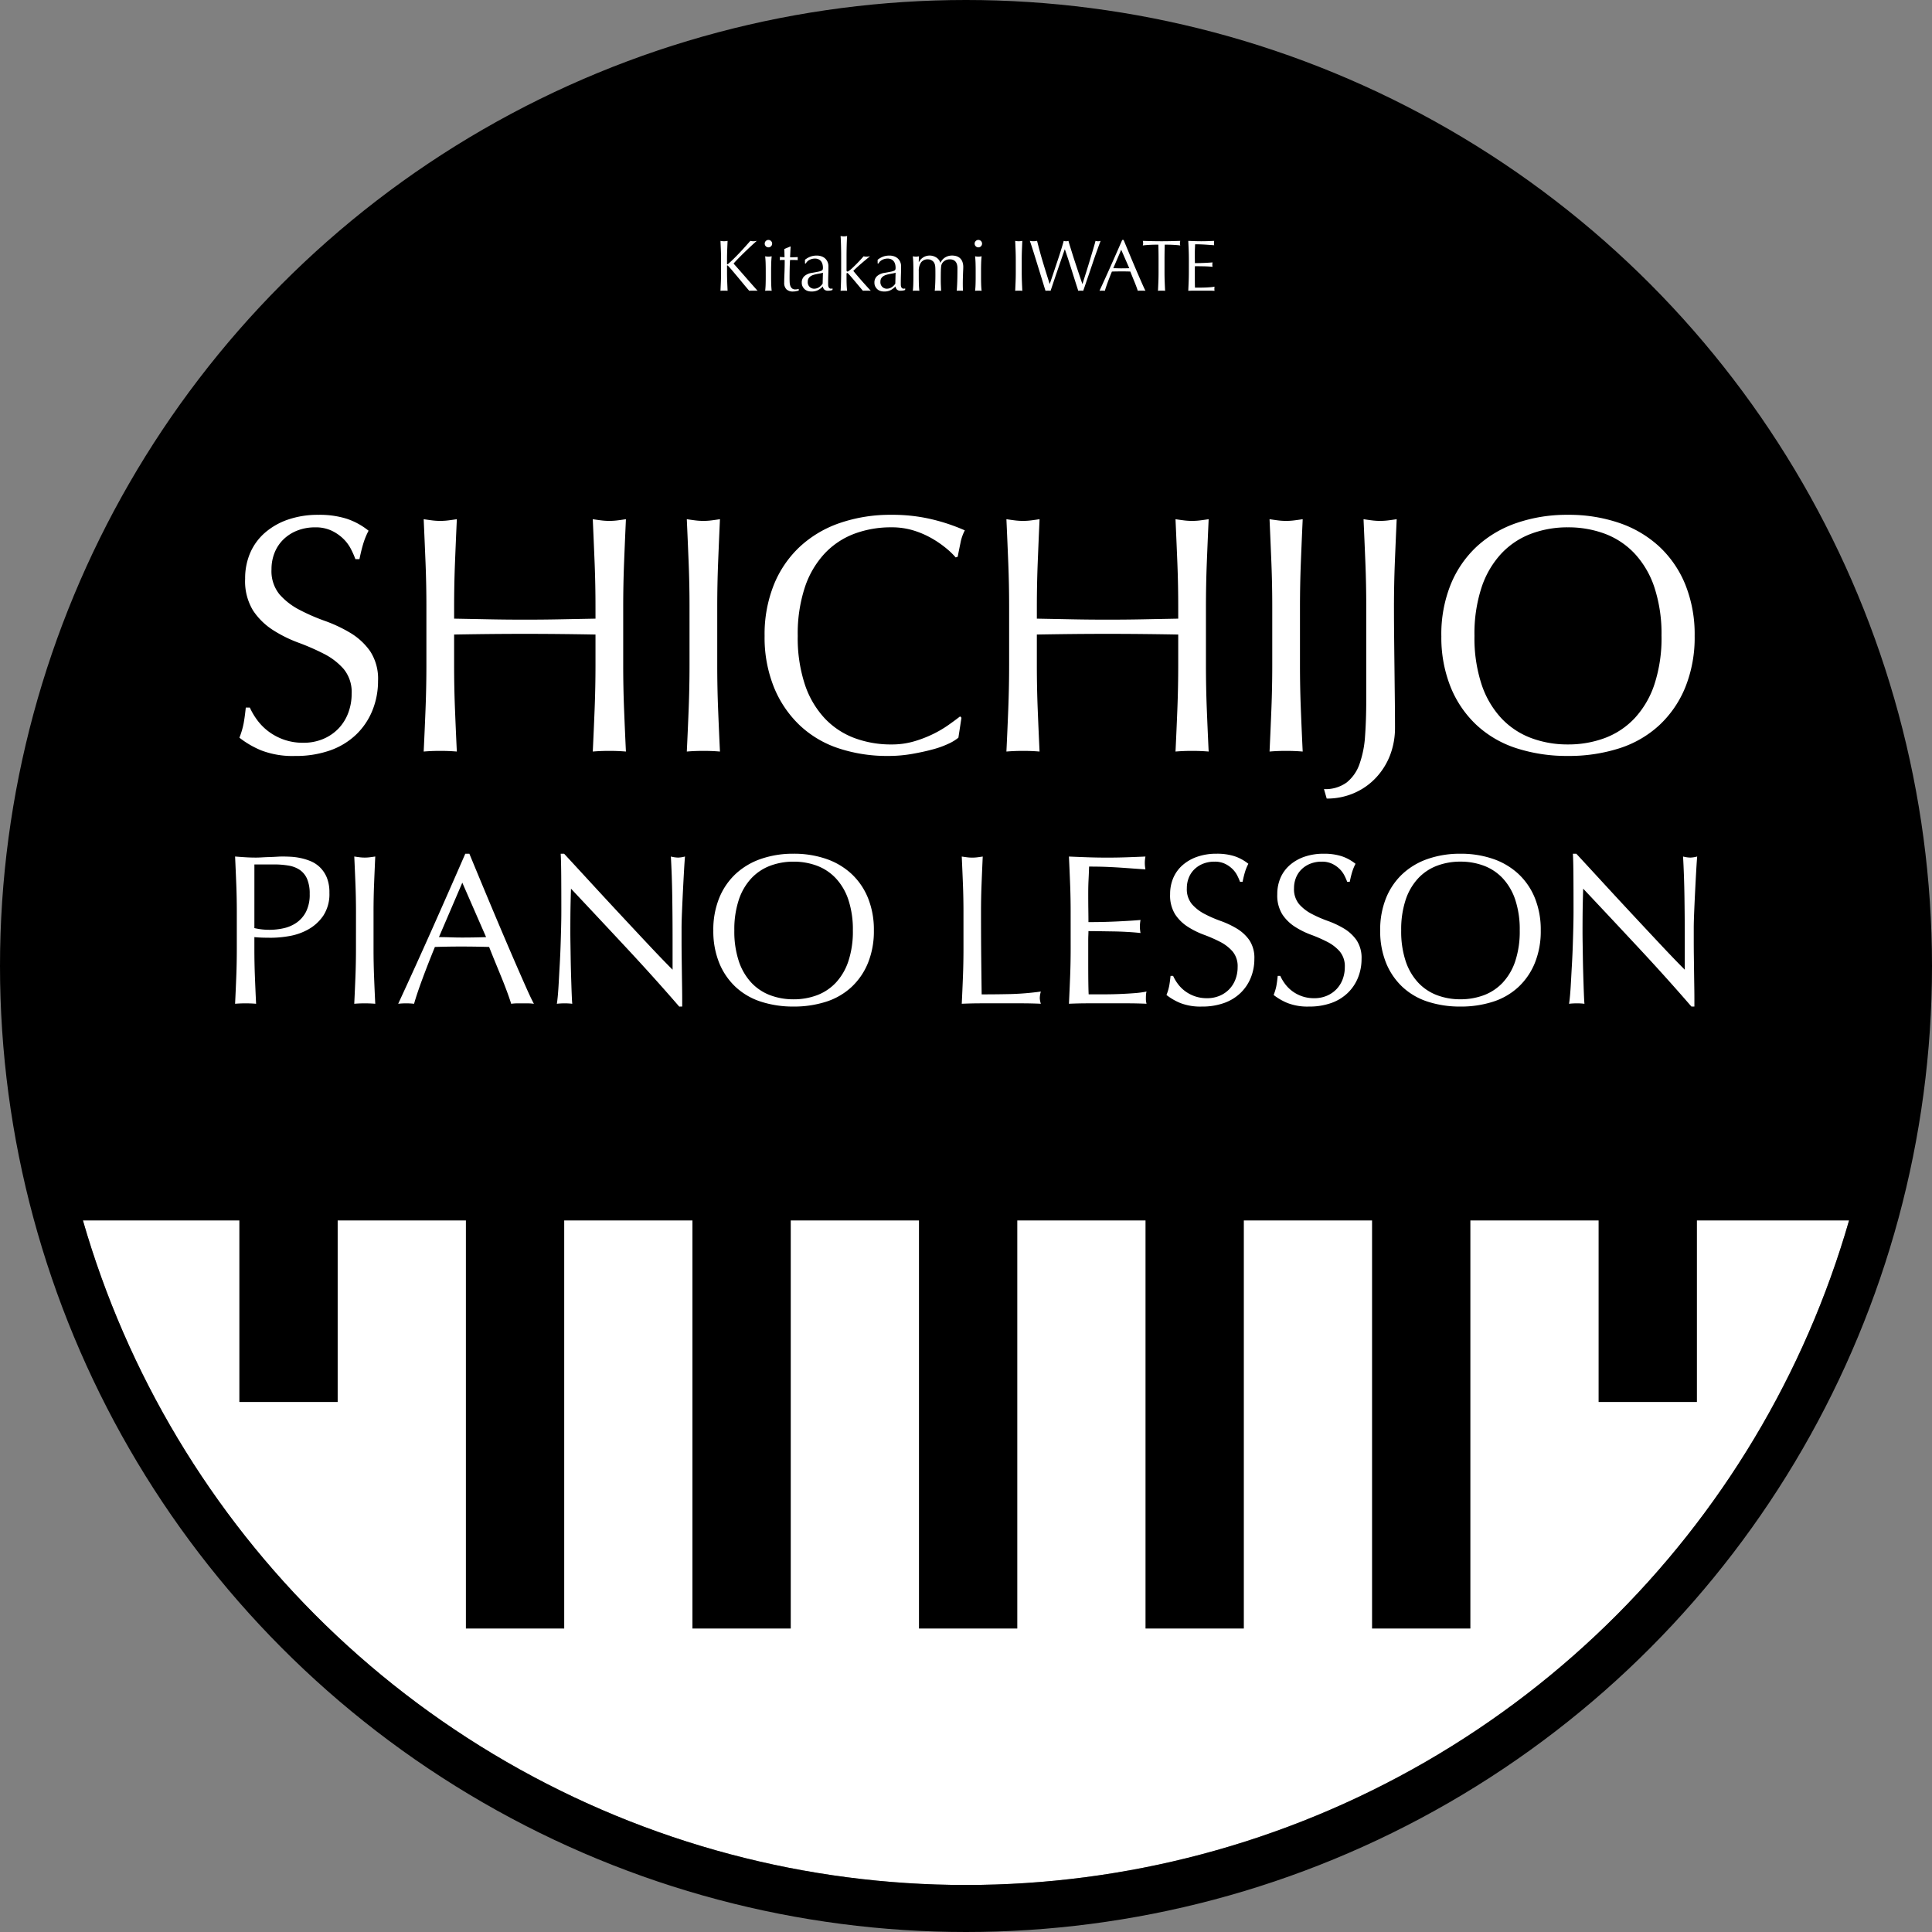
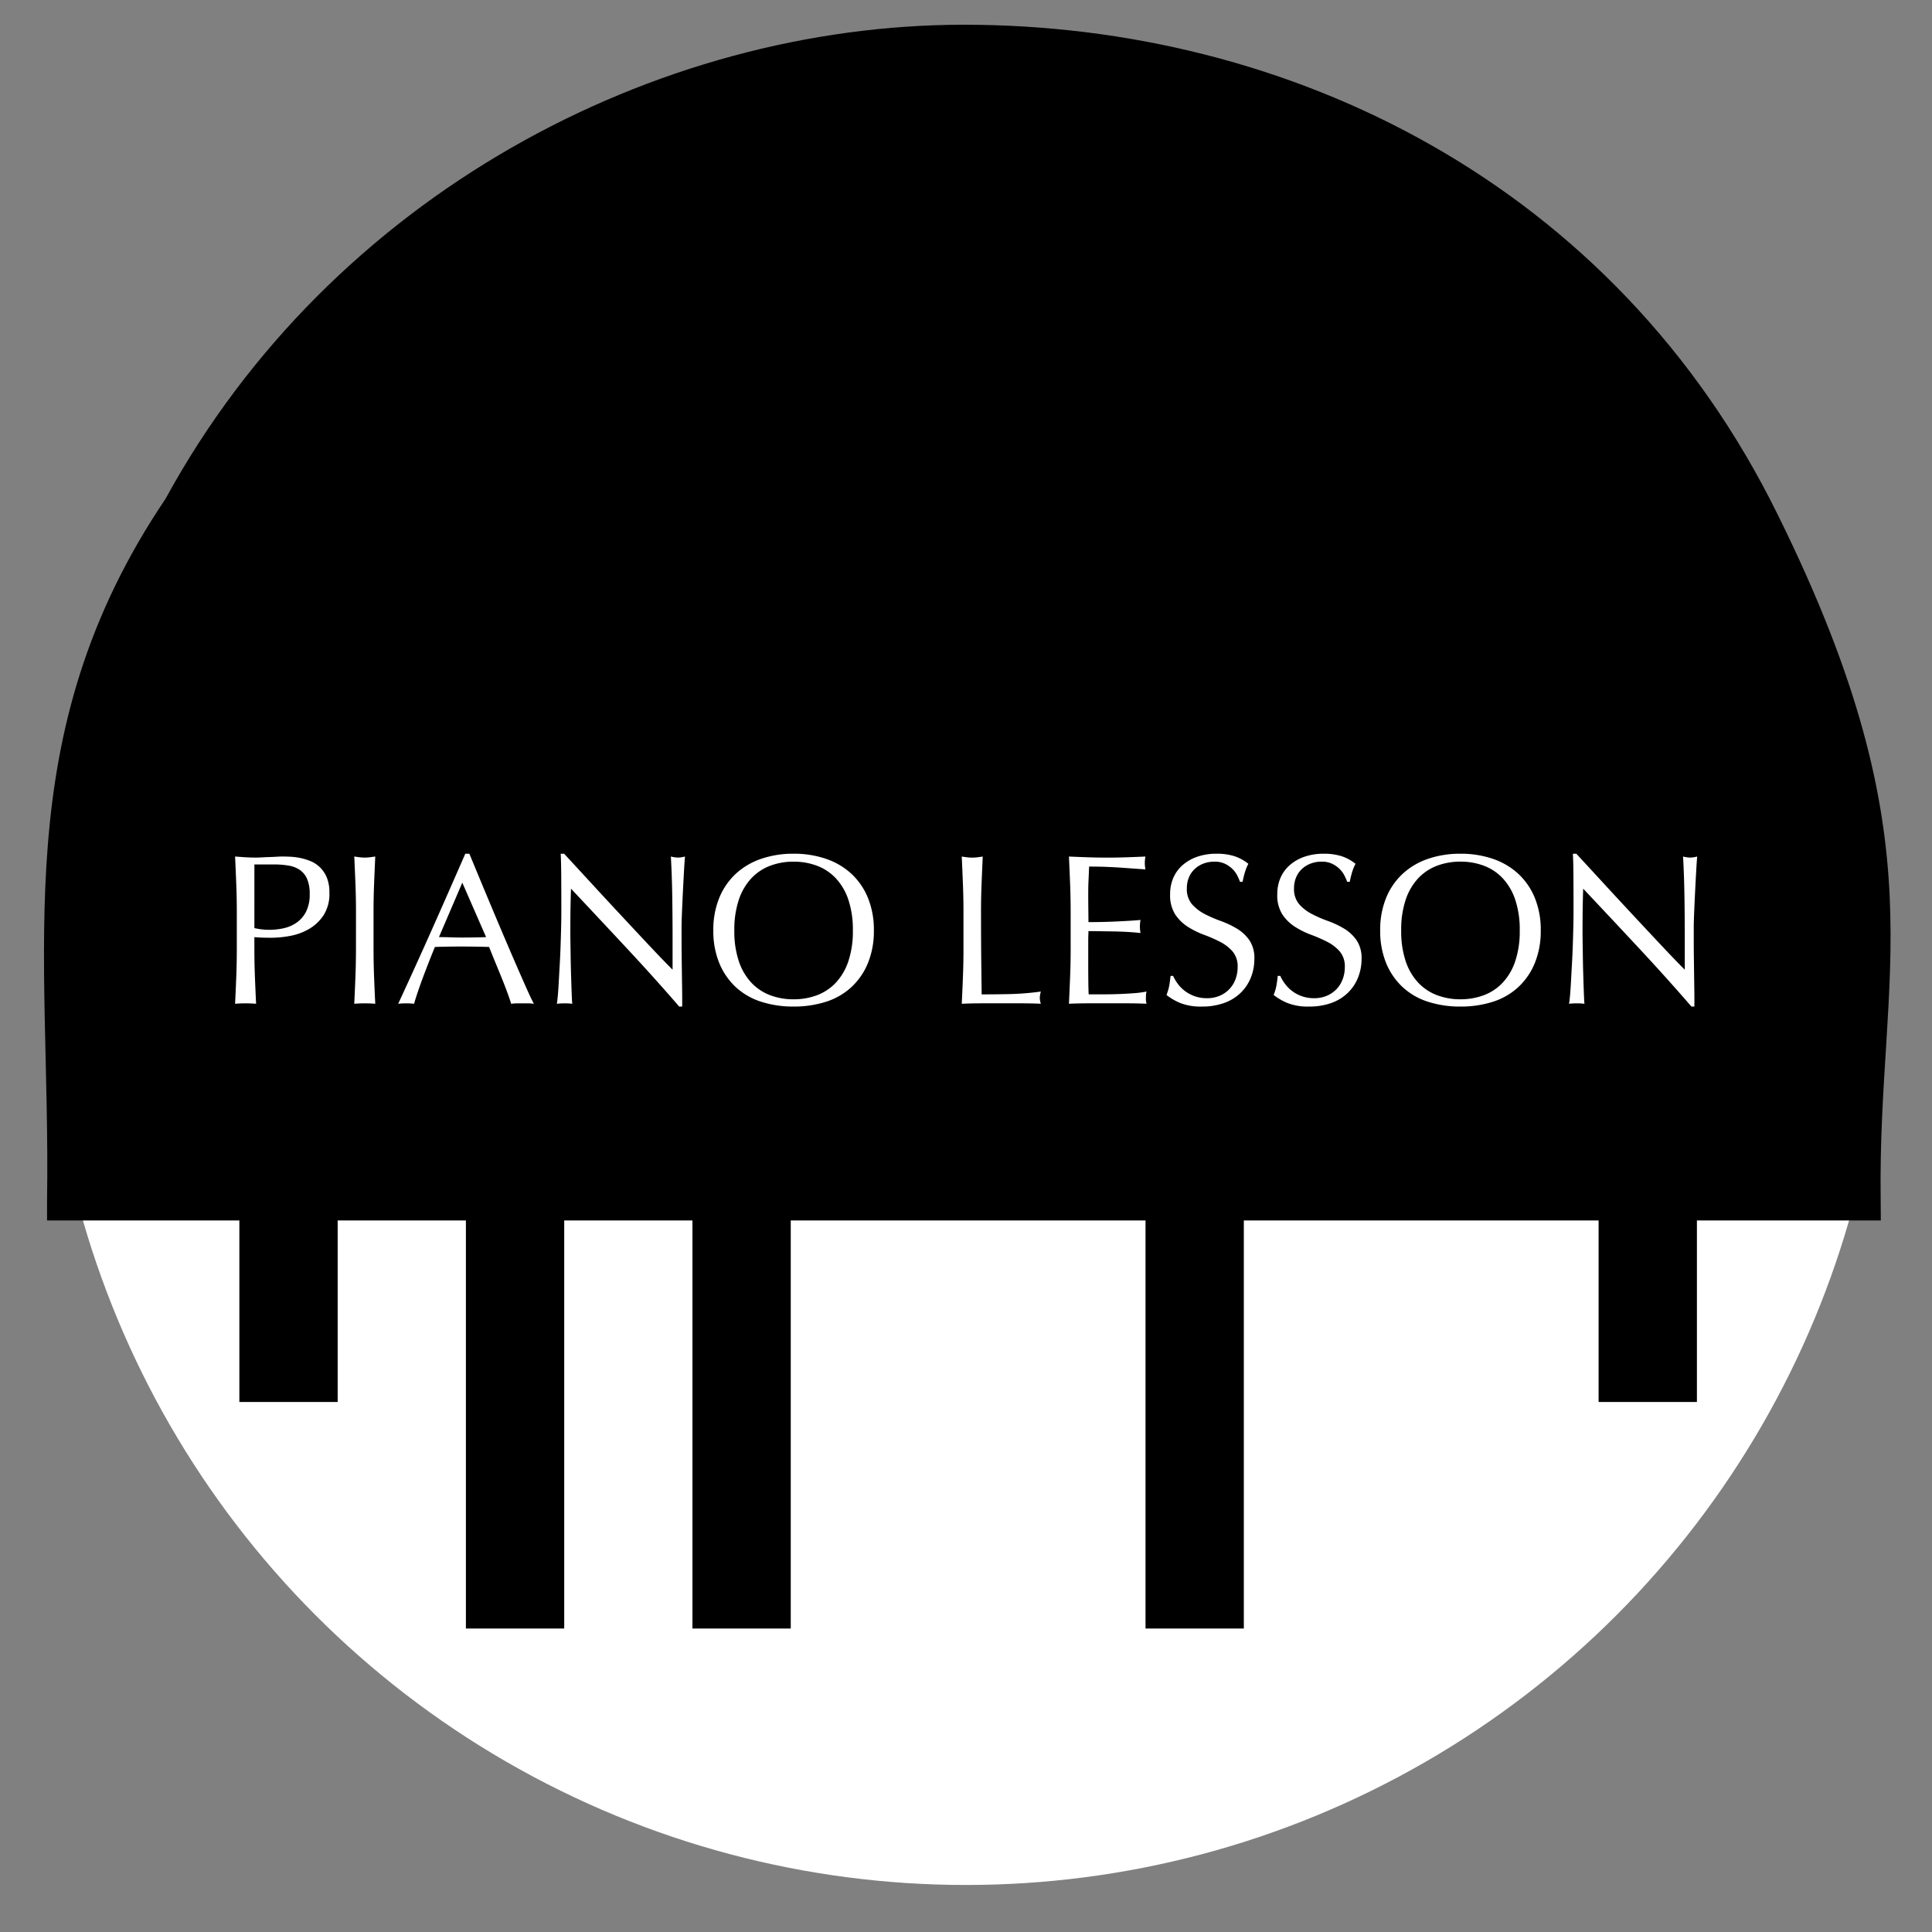
<svg xmlns="http://www.w3.org/2000/svg" width="452" height="452" viewBox="0 0 452 452">
  <rect x="0" y="0" width="452" height="452" fill="#808080" stroke="none" />
  <g id="グループ_2" data-name="グループ 2" transform="translate(-24 -24)">
    <g id="楕円形_1" data-name="楕円形 1" transform="translate(35 35)" fill="#fff" stroke="#000" stroke-width="11">
      <circle cx="215" cy="215" r="215" stroke="none" />
-       <circle cx="215" cy="215" r="220.5" fill="none" />
    </g>
    <path id="パス_1" data-name="パス 1" d="M214.506,0c75.923,0,152.256,36.963,190.437,114.718,38.383,77.621,23.3,106.437,24.035,160.026.022,1.6.034,5,.034,5H0s-.028-3.1,0-5C.87,216.421-9.594,166.2,27.715,110.911,66.521,39.782,142.405,0,214.506,0Z" transform="translate(35.013 29.786)" />
-     <rect id="長方形_1" data-name="長方形 1" width="23" height="155" transform="translate(239 250)" />
    <rect id="長方形_2" data-name="長方形 2" width="23" height="155" transform="translate(186 250)" />
    <rect id="長方形_3" data-name="長方形 3" width="23" height="155" transform="translate(133 250)" />
    <rect id="長方形_4" data-name="長方形 4" width="23" height="102" transform="translate(80 250)" />
    <rect id="長方形_5" data-name="長方形 5" width="23" height="102" transform="translate(398 250)" />
-     <rect id="長方形_6" data-name="長方形 6" width="23" height="155" transform="translate(345 250)" />
    <rect id="長方形_7" data-name="長方形 7" width="23" height="155" transform="translate(292 250)" />
    <g id="グループ_1" data-name="グループ 1">
      <path id="パス_2" data-name="パス 2" d="M-148.959-14.008a15.5,15.5,0,0,0,3.561.4,15.454,15.454,0,0,0,3.21-.351,8.568,8.568,0,0,0,3.034-1.279,7.02,7.02,0,0,0,2.257-2.558,8.793,8.793,0,0,0,.878-4.188,8.715,8.715,0,0,0-.6-3.51A4.943,4.943,0,0,0-138.3-27.6a6.536,6.536,0,0,0-2.633-1.028,20.214,20.214,0,0,0-3.51-.276h-4.513Zm-4.112-3.761q0-3.31-.125-6.494t-.276-6.494q1.2.1,2.432.176t2.432.075q.6,0,1.454-.05t1.73-.075q.878-.025,1.68-.075t1.354-.05q.752,0,1.856.05a15.121,15.121,0,0,1,2.332.3,13.153,13.153,0,0,1,2.432.752,6.926,6.926,0,0,1,2.182,1.454,7.147,7.147,0,0,1,1.58,2.382,9.131,9.131,0,0,1,.6,3.536,9.213,9.213,0,0,1-1.429,5.366,10.363,10.363,0,0,1-3.51,3.21,13.906,13.906,0,0,1-4.413,1.555,24.72,24.72,0,0,1-4.137.4q-1.153,0-2.106-.025t-1.956-.125v2.758q0,3.31.125,6.519t.276,6.319q-1.153-.1-2.457-.1t-2.457.1q.15-3.109.276-6.319t.125-6.519Zm27.883,0q0-3.31-.125-6.494t-.276-6.494q.652.1,1.254.176a9.7,9.7,0,0,0,1.2.075,9.7,9.7,0,0,0,1.2-.075q.6-.075,1.254-.176-.15,3.31-.276,6.494t-.125,6.494v8.626q0,3.31.125,6.519t.276,6.319q-1.153-.1-2.457-.1t-2.457.1q.15-3.109.276-6.319t.125-6.519ZM-105.78-11.9q1.3,0,2.708.05t2.708.05q1.4,0,2.808-.025t2.808-.075l-5.567-12.738Zm22.216,15.6a9.416,9.416,0,0,0-1.329-.1h-2.658a9.415,9.415,0,0,0-1.329.1q-.351-1.153-.953-2.783T-91.161-2.5q-.727-1.78-1.479-3.611t-1.4-3.485q-1.6-.05-3.26-.075t-3.31-.025q-1.555,0-3.059.025t-3.059.075q-1.6,3.912-2.909,7.447T-111.6,3.695a15.935,15.935,0,0,0-1.856-.1,15.935,15.935,0,0,0-1.856.1q4.062-8.776,7.924-17.452t7.773-17.653h.953q1.2,2.909,2.608,6.294t2.859,6.845q1.454,3.46,2.909,6.871t2.733,6.344q1.279,2.934,2.307,5.241T-83.564,3.695Zm34,.652q-5.767-6.67-12.287-13.666T-74.888-23.236q-.05,1.4-.1,3.761t-.05,6.419q0,1.053.025,2.608t.05,3.26q.025,1.705.075,3.46t.1,3.26q.05,1.5.1,2.633t.1,1.53a14.205,14.205,0,0,0-1.755-.1,15.935,15.935,0,0,0-1.856.1q.1-.5.226-1.856t.226-3.235q.1-1.881.226-4.087t.2-4.413q.075-2.207.125-4.313t.05-3.761q0-4.814-.025-8.275t-.125-5.165h.8q3.059,3.31,6.545,7.1t6.921,7.472q3.435,3.686,6.519,6.971t5.391,5.592V-11.1q0-5.266-.075-10.256t-.326-9.4a7.227,7.227,0,0,0,1.705.251,7,7,0,0,0,1.6-.251q-.1,1.1-.226,3.31t-.251,4.714q-.125,2.507-.226,4.915t-.1,3.862v3.009q0,1.705.025,3.561t.05,3.736q.025,1.881.05,3.51t.025,2.833V4.347Zm7.974-17.8a19.735,19.735,0,0,1,1.379-7.6A15.856,15.856,0,0,1-36.348-26.7a16.632,16.632,0,0,1,5.943-3.51,22.912,22.912,0,0,1,7.573-1.2,23.073,23.073,0,0,1,7.623,1.2A16.632,16.632,0,0,1-9.267-26.7a15.856,15.856,0,0,1,3.862,5.642,19.735,19.735,0,0,1,1.379,7.6,19.735,19.735,0,0,1-1.379,7.6A15.856,15.856,0,0,1-9.267-.217,15.788,15.788,0,0,1-15.21,3.218a24.48,24.48,0,0,1-7.623,1.128A24.308,24.308,0,0,1-30.4,3.218,15.788,15.788,0,0,1-36.348-.217a15.856,15.856,0,0,1-3.862-5.642A19.735,19.735,0,0,1-41.588-13.456Zm32.648,0a22,22,0,0,0-1.053-7.2,13.678,13.678,0,0,0-2.934-5.015A11.689,11.689,0,0,0-17.341-28.6a15.471,15.471,0,0,0-5.491-.953,15.325,15.325,0,0,0-5.441.953,11.689,11.689,0,0,0-4.413,2.934,13.678,13.678,0,0,0-2.934,5.015,22,22,0,0,0-1.053,7.2,22,22,0,0,0,1.053,7.2,13.678,13.678,0,0,0,2.934,5.015,11.689,11.689,0,0,0,4.413,2.934,15.325,15.325,0,0,0,5.441.953,15.471,15.471,0,0,0,5.491-.953,11.689,11.689,0,0,0,4.413-2.934A13.678,13.678,0,0,0-9.994-6.26,22,22,0,0,0-8.941-13.456Zm25.877-4.313q0-3.31-.125-6.494t-.276-6.494q.652.1,1.254.176a9.7,9.7,0,0,0,1.2.075,9.7,9.7,0,0,0,1.2-.075q.6-.075,1.254-.176-.15,3.31-.276,6.494t-.125,6.494q0,6.319.05,10.958t.1,8.3q3.561,0,6.82-.075A64.609,64.609,0,0,0,35.04.836a5.832,5.832,0,0,0-.251,1.5,4.692,4.692,0,0,0,.251,1.354q-2.307-.1-4.614-.1H21.174q-2.232,0-4.639.1.15-3.109.276-6.319t.125-6.519Zm25.075-.05q0-3.31-.125-6.519t-.276-6.419q2.257.1,4.488.176t4.488.075q2.257,0,4.463-.075t4.463-.176a7.654,7.654,0,0,0-.15,1.5,7.654,7.654,0,0,0,.15,1.5q-1.6-.1-2.934-.2t-2.808-.2q-1.479-.1-3.235-.176T46.324-28.4q-.05,1.6-.125,3.059t-.075,3.31q0,1.956.025,3.811t.025,2.808q2.207,0,3.962-.05t3.21-.125q1.454-.075,2.683-.15t2.332-.176a7.909,7.909,0,0,0-.15,1.555,7.654,7.654,0,0,0,.15,1.5q-1.3-.15-3.034-.251t-3.46-.125q-1.73-.025-3.26-.05t-2.432-.025q0,.451-.025.978T46.124-11v4.965q0,2.859.025,4.714t.075,2.808h3.51q1.906,0,3.736-.075t3.46-.2A22.555,22.555,0,0,0,59.764.836a3.6,3.6,0,0,0-.125.777q-.025.426-.025.777a4.652,4.652,0,0,0,.15,1.3q-2.257-.1-4.488-.1h-9.1q-2.257,0-4.564.1.15-3.21.276-6.394t.125-6.494ZM65.983-2.825a10.046,10.046,0,0,0,1.078,1.83A8.277,8.277,0,0,0,68.716.686,8.492,8.492,0,0,0,71,1.915a8.426,8.426,0,0,0,2.909.476,7.422,7.422,0,0,0,2.984-.577A6.8,6.8,0,0,0,79.147.26a6.8,6.8,0,0,0,1.429-2.307,7.958,7.958,0,0,0,.5-2.833A5.383,5.383,0,0,0,79.9-8.542,9.739,9.739,0,0,0,76.966-10.8a34.393,34.393,0,0,0-3.786-1.655,19.5,19.5,0,0,1-3.786-1.881,10.045,10.045,0,0,1-2.934-2.884,8.34,8.34,0,0,1-1.179-4.714,9.522,9.522,0,0,1,.752-3.836,8.357,8.357,0,0,1,2.182-2.984,10.3,10.3,0,0,1,3.435-1.956,13.606,13.606,0,0,1,4.513-.7,13.385,13.385,0,0,1,4.162.577,10.372,10.372,0,0,1,3.26,1.78,10.8,10.8,0,0,0-.752,1.805q-.3.953-.6,2.407h-.6a12.72,12.72,0,0,0-.677-1.53A5.849,5.849,0,0,0,79.8-27.9a6.45,6.45,0,0,0-1.73-1.179,5.57,5.57,0,0,0-2.407-.476,7.164,7.164,0,0,0-2.583.451,6.188,6.188,0,0,0-2.056,1.279,5.652,5.652,0,0,0-1.354,1.981,6.5,6.5,0,0,0-.476,2.507,5.462,5.462,0,0,0,1.179,3.711A10.081,10.081,0,0,0,73.3-17.343a29.036,29.036,0,0,0,3.786,1.655,21.274,21.274,0,0,1,3.786,1.78A9.668,9.668,0,0,1,83.811-11.2,7.459,7.459,0,0,1,84.99-6.786a11.576,11.576,0,0,1-.827,4.363,10.273,10.273,0,0,1-2.407,3.586,10.718,10.718,0,0,1-3.862,2.357,15.165,15.165,0,0,1-5.19.827,12.944,12.944,0,0,1-5.04-.827,13.74,13.74,0,0,1-3.235-1.881,11.84,11.84,0,0,0,.627-2.081q.176-.928.326-2.382Zm25.075,0a10.045,10.045,0,0,0,1.078,1.83A8.278,8.278,0,0,0,93.791.686a8.492,8.492,0,0,0,2.282,1.229,8.426,8.426,0,0,0,2.909.476,7.423,7.423,0,0,0,2.984-.577A6.8,6.8,0,0,0,104.222.26a6.8,6.8,0,0,0,1.429-2.307,7.959,7.959,0,0,0,.5-2.833,5.383,5.383,0,0,0-1.179-3.661,9.739,9.739,0,0,0-2.934-2.257,34.393,34.393,0,0,0-3.786-1.655,19.5,19.5,0,0,1-3.786-1.881,10.045,10.045,0,0,1-2.934-2.884,8.34,8.34,0,0,1-1.179-4.714,9.522,9.522,0,0,1,.752-3.836,8.357,8.357,0,0,1,2.182-2.984,10.3,10.3,0,0,1,3.435-1.956,13.606,13.606,0,0,1,4.513-.7,13.385,13.385,0,0,1,4.162.577,10.372,10.372,0,0,1,3.26,1.78,10.8,10.8,0,0,0-.752,1.805q-.3.953-.6,2.407h-.6a12.722,12.722,0,0,0-.677-1.53,5.849,5.849,0,0,0-1.153-1.53,6.45,6.45,0,0,0-1.73-1.179,5.57,5.57,0,0,0-2.407-.476,7.164,7.164,0,0,0-2.583.451A6.188,6.188,0,0,0,96.1-27.824a5.652,5.652,0,0,0-1.354,1.981,6.5,6.5,0,0,0-.476,2.507,5.462,5.462,0,0,0,1.179,3.711,10.081,10.081,0,0,0,2.934,2.282,29.037,29.037,0,0,0,3.786,1.655,21.274,21.274,0,0,1,3.786,1.78,9.668,9.668,0,0,1,2.934,2.708,7.459,7.459,0,0,1,1.179,4.413,11.576,11.576,0,0,1-.827,4.363,10.273,10.273,0,0,1-2.407,3.586,10.718,10.718,0,0,1-3.862,2.357,15.165,15.165,0,0,1-5.191.827,12.944,12.944,0,0,1-5.04-.827A13.74,13.74,0,0,1,89.5,1.639,11.841,11.841,0,0,0,90.13-.443q.176-.928.326-2.382Zm23.37-10.632a19.734,19.734,0,0,1,1.379-7.6,15.855,15.855,0,0,1,3.862-5.642,16.632,16.632,0,0,1,5.943-3.51,22.912,22.912,0,0,1,7.573-1.2,23.073,23.073,0,0,1,7.623,1.2,16.632,16.632,0,0,1,5.943,3.51,15.856,15.856,0,0,1,3.862,5.642,19.734,19.734,0,0,1,1.379,7.6,19.734,19.734,0,0,1-1.379,7.6,15.856,15.856,0,0,1-3.862,5.642,15.788,15.788,0,0,1-5.943,3.435,24.48,24.48,0,0,1-7.623,1.128,24.308,24.308,0,0,1-7.573-1.128,15.788,15.788,0,0,1-5.943-3.435,15.855,15.855,0,0,1-3.862-5.642A19.734,19.734,0,0,1,114.428-13.456Zm32.647,0a22,22,0,0,0-1.053-7.2,13.678,13.678,0,0,0-2.934-5.015,11.689,11.689,0,0,0-4.413-2.934,15.471,15.471,0,0,0-5.491-.953,15.326,15.326,0,0,0-5.441.953,11.689,11.689,0,0,0-4.413,2.934,13.678,13.678,0,0,0-2.934,5.015,22,22,0,0,0-1.053,7.2,22,22,0,0,0,1.053,7.2,13.678,13.678,0,0,0,2.934,5.015,11.689,11.689,0,0,0,4.413,2.934,15.326,15.326,0,0,0,5.441.953,15.471,15.471,0,0,0,5.491-.953,11.689,11.689,0,0,0,4.413-2.934,13.678,13.678,0,0,0,2.934-5.015A22,22,0,0,0,147.075-13.456Zm40.17,17.8q-5.767-6.67-12.287-13.666T161.919-23.236q-.05,1.4-.1,3.761t-.05,6.419q0,1.053.025,2.608t.05,3.26q.025,1.705.075,3.46t.1,3.26q.05,1.5.1,2.633t.1,1.53a14.2,14.2,0,0,0-1.755-.1,15.935,15.935,0,0,0-1.856.1q.1-.5.226-1.856t.226-3.235q.1-1.881.226-4.087t.2-4.413q.075-2.207.125-4.313t.05-3.761q0-4.814-.025-8.275t-.125-5.165h.8q3.059,3.31,6.545,7.1t6.921,7.472q3.435,3.686,6.519,6.971t5.391,5.592V-11.1q0-5.266-.075-10.256t-.326-9.4a7.227,7.227,0,0,0,1.705.251,7,7,0,0,0,1.6-.251q-.1,1.1-.226,3.31t-.251,4.714q-.125,2.507-.226,4.915t-.1,3.862v3.009q0,1.705.025,3.561t.05,3.736q.025,1.881.05,3.51t.025,2.833V4.347Z" transform="translate(232.473 255.142)" fill="#fff" />
-       <path id="パス_3" data-name="パス 3" d="M-150.2-4.457a15.852,15.852,0,0,0,1.7,2.888,13.06,13.06,0,0,0,2.611,2.651,13.4,13.4,0,0,0,3.6,1.939,13.3,13.3,0,0,0,4.589.752,11.711,11.711,0,0,0,4.708-.91A10.723,10.723,0,0,0-129.427.41a10.722,10.722,0,0,0,2.255-3.64A12.557,12.557,0,0,0-126.38-7.7a8.493,8.493,0,0,0-1.859-5.776,15.366,15.366,0,0,0-4.629-3.561,54.266,54.266,0,0,0-5.974-2.611,30.769,30.769,0,0,1-5.974-2.967,15.848,15.848,0,0,1-4.629-4.55A13.159,13.159,0,0,1-151.3-34.6a15.023,15.023,0,0,1,1.187-6.053,13.185,13.185,0,0,1,3.442-4.708,16.258,16.258,0,0,1,5.42-3.086,21.467,21.467,0,0,1,7.121-1.108,21.119,21.119,0,0,1,6.567.91,16.366,16.366,0,0,1,5.143,2.809,17.04,17.04,0,0,0-1.187,2.849q-.475,1.5-.949,3.8h-.949a20.076,20.076,0,0,0-1.068-2.413,9.229,9.229,0,0,0-1.82-2.413,10.176,10.176,0,0,0-2.73-1.859,8.788,8.788,0,0,0-3.8-.752,11.3,11.3,0,0,0-4.075.712,9.764,9.764,0,0,0-3.244,2.018,8.918,8.918,0,0,0-2.136,3.125,10.262,10.262,0,0,0-.752,3.956,8.618,8.618,0,0,0,1.859,5.855,15.906,15.906,0,0,0,4.629,3.6,45.809,45.809,0,0,0,5.974,2.611,33.566,33.566,0,0,1,5.974,2.809,15.254,15.254,0,0,1,4.629,4.273,11.769,11.769,0,0,1,1.859,6.963,18.264,18.264,0,0,1-1.306,6.884,16.208,16.208,0,0,1-3.8,5.657A16.91,16.91,0,0,1-131.4,5.553a23.927,23.927,0,0,1-8.189,1.306,20.422,20.422,0,0,1-7.952-1.306,21.678,21.678,0,0,1-5.1-2.967A18.682,18.682,0,0,0-151.661-.7q.277-1.464.514-3.758Zm80.866-23.579q0-5.222-.2-10.247t-.435-10.247q1.029.158,1.978.277a15.3,15.3,0,0,0,1.9.119,15.3,15.3,0,0,0,1.9-.119q.95-.119,1.978-.277-.237,5.222-.435,10.247t-.2,10.247v13.61q0,5.222.2,10.286t.435,9.97q-1.82-.158-3.877-.158t-3.877.158q.237-4.906.435-9.97t.2-10.286v-7.121q-4.273-.079-8.269-.119t-8.269-.04q-4.273,0-8.269.04t-8.269.119v7.121q0,5.222.2,10.286t.435,9.97q-1.82-.158-3.877-.158t-3.877.158q.237-4.906.435-9.97t.2-10.286v-13.61q0-5.222-.2-10.247t-.435-10.247q1.029.158,1.978.277a15.3,15.3,0,0,0,1.9.119,15.3,15.3,0,0,0,1.9-.119q.95-.119,1.978-.277-.237,5.222-.435,10.247t-.2,10.247v2.769q4.273.079,8.269.158t8.269.079q4.273,0,8.269-.079t8.269-.158Zm22,0q0-5.222-.2-10.247t-.435-10.247q1.029.158,1.978.277a15.3,15.3,0,0,0,1.9.119,15.3,15.3,0,0,0,1.9-.119q.949-.119,1.978-.277-.237,5.222-.435,10.247t-.2,10.247v13.61q0,5.222.2,10.286t.435,9.97q-1.82-.158-3.877-.158t-3.877.158q.237-4.906.435-9.97t.2-10.286ZM15.57,2.585A10.317,10.317,0,0,1,13.315,3.97,21.421,21.421,0,0,1,9.6,5.315Q7.42,5.909,4.73,6.383a32.286,32.286,0,0,1-5.618.475A36.084,36.084,0,0,1-12.44,5.078a24.35,24.35,0,0,1-9.139-5.42,25.529,25.529,0,0,1-6.014-8.9,31.137,31.137,0,0,1-2.176-11.987,31.137,31.137,0,0,1,2.176-11.987,25.017,25.017,0,0,1,6.093-8.9,26.242,26.242,0,0,1,9.376-5.539A36.4,36.4,0,0,1-.1-49.558,39.658,39.658,0,0,1,9.438-48.49a44.56,44.56,0,0,1,7.636,2.572,10.448,10.448,0,0,0-1.029,3.007q-.4,1.9-.633,3.165l-.475.158a17.494,17.494,0,0,0-2.216-2.136A24.35,24.35,0,0,0,9.4-44.019a21.087,21.087,0,0,0-4.273-1.859A17.23,17.23,0,0,0-.1-46.63a24.409,24.409,0,0,0-8.664,1.5A18.443,18.443,0,0,0-15.724-40.5a21.581,21.581,0,0,0-4.629,7.913,34.707,34.707,0,0,0-1.662,11.354A34.707,34.707,0,0,0-20.353-9.877a21.581,21.581,0,0,0,4.629,7.913A18.443,18.443,0,0,0-8.761,2.665,24.409,24.409,0,0,0-.1,4.168a18.527,18.527,0,0,0,5.262-.712A28.163,28.163,0,0,0,9.6,1.755a26.464,26.464,0,0,0,3.64-2.136q1.622-1.147,2.73-2.018l.317.317ZM67-28.036q0-5.222-.2-10.247t-.435-10.247q1.029.158,1.978.277a15.3,15.3,0,0,0,1.9.119,15.3,15.3,0,0,0,1.9-.119q.95-.119,1.978-.277-.237,5.222-.435,10.247t-.2,10.247v13.61q0,5.222.2,10.286t.435,9.97q-1.82-.158-3.877-.158t-3.877.158q.237-4.906.435-9.97T67-14.426v-7.121q-4.273-.079-8.269-.119t-8.269-.04q-4.273,0-8.269.04t-8.269.119v7.121q0,5.222.2,10.286t.435,9.97q-1.82-.158-3.877-.158t-3.877.158q.237-4.906.435-9.97t.2-10.286v-13.61q0-5.222-.2-10.247t-.435-10.247q1.029.158,1.978.277a15.3,15.3,0,0,0,1.9.119,15.3,15.3,0,0,0,1.9-.119q.949-.119,1.978-.277-.237,5.222-.435,10.247t-.2,10.247v2.769q4.273.079,8.269.158t8.269.079q4.273,0,8.269-.079T67-25.267Zm22,0q0-5.222-.2-10.247t-.435-10.247q1.029.158,1.978.277a15.3,15.3,0,0,0,1.9.119,15.3,15.3,0,0,0,1.9-.119q.95-.119,1.978-.277-.237,5.222-.435,10.247t-.2,10.247v13.61q0,5.222.2,10.286t.435,9.97q-1.82-.158-3.877-.158t-3.877.158Q88.6.924,88.8-4.14T89-14.426ZM101.1,14.613a8.392,8.392,0,0,0,5.3-1.543,9.5,9.5,0,0,0,3.007-4.312,23.923,23.923,0,0,0,1.306-6.567q.277-3.8.277-8.466V-28.036q0-5.222-.2-10.247t-.435-10.247q1.029.158,1.978.277a15.3,15.3,0,0,0,1.9.119,15.3,15.3,0,0,0,1.9-.119q.95-.119,1.978-.277-.237,5.222-.435,10.247t-.2,10.247q0,3.561.04,7.359T117.6-13.2q.04,3.679.079,7.082t.04,6.251a17.957,17.957,0,0,1-1.147,6.528,16.243,16.243,0,0,1-3.284,5.262,15.313,15.313,0,0,1-5.1,3.6,15.833,15.833,0,0,1-6.449,1.306Zm27.456-35.844a31.137,31.137,0,0,1,2.176-11.987,25.016,25.016,0,0,1,6.093-8.9,26.242,26.242,0,0,1,9.376-5.539,36.15,36.15,0,0,1,11.948-1.9,36.4,36.4,0,0,1,12.027,1.9,26.242,26.242,0,0,1,9.376,5.539,25.016,25.016,0,0,1,6.093,8.9,31.136,31.136,0,0,1,2.176,11.987A31.136,31.136,0,0,1,185.65-9.244a25.016,25.016,0,0,1-6.093,8.9,24.91,24.91,0,0,1-9.376,5.42,38.623,38.623,0,0,1-12.027,1.78,38.352,38.352,0,0,1-11.948-1.78,24.91,24.91,0,0,1-9.376-5.42,25.017,25.017,0,0,1-6.093-8.9A31.137,31.137,0,0,1,128.561-21.231Zm51.51,0a34.707,34.707,0,0,0-1.662-11.354,21.581,21.581,0,0,0-4.629-7.913,18.443,18.443,0,0,0-6.963-4.629,24.409,24.409,0,0,0-8.664-1.5,24.18,24.18,0,0,0-8.585,1.5,18.443,18.443,0,0,0-6.963,4.629,21.581,21.581,0,0,0-4.629,7.913,34.707,34.707,0,0,0-1.662,11.354,34.707,34.707,0,0,0,1.662,11.354,21.581,21.581,0,0,0,4.629,7.913,18.443,18.443,0,0,0,6.963,4.629,24.18,24.18,0,0,0,8.585,1.5,24.409,24.409,0,0,0,8.664-1.5,18.443,18.443,0,0,0,6.963-4.629,21.581,21.581,0,0,0,4.629-7.913A34.707,34.707,0,0,0,180.071-21.231Z" transform="translate(232.65 194)" fill="#fff" />
    </g>
-     <path id="パス_4" data-name="パス 4" d="M-57.443.034q.051-1.054.094-2.142t.042-2.21V-7.242q0-1.122-.042-2.2t-.094-2.2q.221.034.425.059a3.286,3.286,0,0,0,.408.026,3.286,3.286,0,0,0,.408-.026q.2-.025.425-.059-.051,1.122-.093,2.2t-.042,2.2v.935q0,.136.1.136.068,0,.238-.153.595-.51,1.249-1.156t1.318-1.343q.663-.7,1.309-1.42t1.241-1.4q.187.034.357.059a2.289,2.289,0,0,0,.34.026,3.286,3.286,0,0,0,.408-.026q.2-.025.408-.059-.595.51-1.343,1.207t-1.5,1.428q-.757.731-1.445,1.436t-1.147,1.232q1.377,1.547,2.779,3.154T-48.756.034A3.855,3.855,0,0,0-49.266,0h-.978a3.3,3.3,0,0,0-.467.034q-.612-.7-1.352-1.6t-1.445-1.742q-.705-.842-1.275-1.513t-.841-.943q-.136-.136-.2-.136-.085,0-.085.1v1.479q0,1.122.042,2.21t.093,2.142Q-56.168,0-56.61,0T-57.443.034ZM-47.09-11a.835.835,0,0,1,.255-.612.835.835,0,0,1,.612-.255.835.835,0,0,1,.612.255.835.835,0,0,1,.255.612.835.835,0,0,1-.255.612.835.835,0,0,1-.612.255.835.835,0,0,1-.612-.255A.835.835,0,0,1-47.09-11Zm.238,6.137q0-.765-.026-1.606t-.111-1.572a4.575,4.575,0,0,0,.765.085,4.574,4.574,0,0,0,.765-.085q-.085.731-.11,1.572t-.026,1.606v1.768q0,.765.026,1.606t.11,1.521Q-45.849,0-46.223,0t-.765.034q.085-.68.111-1.521t.026-1.606Zm5.831-5.457q-.051.646-.076,1.266t-.06,1.25q.187,0,.7-.009t1.1-.043a.684.684,0,0,0-.017.187v.357a.6.6,0,0,0,.017.17q-.221-.017-.459-.026t-.51-.008h-.833q-.017.068-.042.544t-.042,1.13q-.017.655-.026,1.369t-.008,1.275q0,.476.026.935a2.8,2.8,0,0,0,.161.825,1.338,1.338,0,0,0,.408.586,1.213,1.213,0,0,0,.782.221,2.632,2.632,0,0,0,.366-.034,2.866,2.866,0,0,0,.4-.085V0q-.289.051-.637.127A3.13,3.13,0,0,1-40.443.2a2.112,2.112,0,0,1-1.581-.527,2.14,2.14,0,0,1-.51-1.547q0-.459.017-.995t.043-1.173q.025-.638.042-1.411t.017-1.726h-.544q-.136,0-.289.008t-.323.026q.017-.1.025-.2t.009-.2q0-.085-.009-.17t-.025-.17q.765.051,1.122.051-.017-.34-.025-.85t-.043-1.054l1.411-.595Zm7.548,6.12a4.283,4.283,0,0,1-.672.17q-.383.068-.773.145a7.358,7.358,0,0,0-.773.2,2.515,2.515,0,0,0-.68.323,1.573,1.573,0,0,0-.476.51,1.536,1.536,0,0,0-.178.782,1.531,1.531,0,0,0,.459,1.207,1.5,1.5,0,0,0,1.02.408,2.085,2.085,0,0,0,1.181-.357,2.682,2.682,0,0,0,.824-.833Zm-4.2-3.026a4.826,4.826,0,0,1,1.411-.782,4.378,4.378,0,0,1,1.326-.2,3.377,3.377,0,0,1,1.122.179,2.44,2.44,0,0,1,.867.51,2.368,2.368,0,0,1,.561.8,2.544,2.544,0,0,1,.2,1.029q0,.969-.034,1.93t-.034,2.031q0,.2.009.434a1.275,1.275,0,0,0,.076.408.779.779,0,0,0,.2.3.543.543,0,0,0,.382.119q.085,0,.178-.008a.417.417,0,0,0,.179-.06V-.17a2.011,2.011,0,0,1-.468.136,3.48,3.48,0,0,1-.62.051,1.148,1.148,0,0,1-.833-.281,1.157,1.157,0,0,1-.34-.722,4.571,4.571,0,0,1-1.207.9A3.328,3.328,0,0,1-36.159.2a2.96,2.96,0,0,1-.833-.119,1.907,1.907,0,0,1-.722-.391,2.148,2.148,0,0,1-.51-.655,1.9,1.9,0,0,1-.2-.876,2,2,0,0,1,.638-1.581,3.471,3.471,0,0,1,1.759-.748q.918-.153,1.437-.264a3.611,3.611,0,0,0,.765-.229.518.518,0,0,0,.3-.28,1.413,1.413,0,0,0,.051-.417,3.22,3.22,0,0,0-.1-.816,1.891,1.891,0,0,0-.323-.68,1.632,1.632,0,0,0-.578-.468,1.923,1.923,0,0,0-.867-.179,2.7,2.7,0,0,0-1.266.306,2.016,2.016,0,0,0-.876.85h-.187Zm8.466-.663q0-.578-.008-1.258t-.025-1.343q-.017-.663-.043-1.267t-.059-1.028a4.574,4.574,0,0,0,.765.085,4.575,4.575,0,0,0,.765-.085q-.034.425-.059,1.028t-.043,1.267q-.017.663-.025,1.343t-.008,1.258v3.094q0,.323.2.323a.515.515,0,0,0,.3-.119l.365-.272q.153-.119.518-.459t.816-.79q.45-.451.926-.961t.867-.969a2.666,2.666,0,0,0,.646.085,2.765,2.765,0,0,0,.374-.026q.187-.025.476-.059-1.071.867-2.049,1.708t-1.861,1.708q.969,1.173,2,2.346t2.1,2.312A4.483,4.483,0,0,0-22.788,0h-.859a3.247,3.247,0,0,0-.459.034q-.374-.425-.85-.995L-25.9-2.091q-.467-.561-.893-1.054t-.731-.816a.592.592,0,0,0-.119-.119.226.226,0,0,0-.136-.051q-.17,0-.17.2v1.02q0,.765.025,1.488t.111,1.453Q-28.2,0-28.577,0t-.765.034q.034-.391.059-.986t.043-1.258q.017-.663.025-1.343t.008-1.258ZM-16.473-4.2a4.283,4.283,0,0,1-.671.17q-.382.068-.774.145a7.358,7.358,0,0,0-.773.2,2.514,2.514,0,0,0-.68.323,1.574,1.574,0,0,0-.476.51,1.536,1.536,0,0,0-.178.782,1.531,1.531,0,0,0,.459,1.207,1.5,1.5,0,0,0,1.02.408,2.085,2.085,0,0,0,1.181-.357,2.682,2.682,0,0,0,.825-.833Zm-4.2-3.026a4.826,4.826,0,0,1,1.411-.782,4.378,4.378,0,0,1,1.326-.2,3.377,3.377,0,0,1,1.122.179,2.44,2.44,0,0,1,.867.51,2.368,2.368,0,0,1,.561.8,2.544,2.544,0,0,1,.2,1.029q0,.969-.034,1.93t-.034,2.031q0,.2.008.434a1.275,1.275,0,0,0,.076.408.779.779,0,0,0,.2.3.543.543,0,0,0,.382.119q.085,0,.178-.008a.417.417,0,0,0,.179-.06V-.17a2.011,2.011,0,0,1-.468.136,3.48,3.48,0,0,1-.621.051,1.148,1.148,0,0,1-.833-.281,1.157,1.157,0,0,1-.34-.722,4.571,4.571,0,0,1-1.207.9A3.328,3.328,0,0,1-19.159.2a2.96,2.96,0,0,1-.833-.119,1.907,1.907,0,0,1-.722-.391,2.148,2.148,0,0,1-.51-.655,1.9,1.9,0,0,1-.2-.876,2,2,0,0,1,.637-1.581,3.471,3.471,0,0,1,1.76-.748q.918-.153,1.437-.264a3.611,3.611,0,0,0,.765-.229.518.518,0,0,0,.3-.28,1.413,1.413,0,0,0,.051-.417,3.22,3.22,0,0,0-.1-.816,1.891,1.891,0,0,0-.323-.68,1.632,1.632,0,0,0-.578-.468,1.923,1.923,0,0,0-.867-.179,2.7,2.7,0,0,0-1.267.306,2.016,2.016,0,0,0-.875.85h-.187Zm8.364,2.363q0-.765-.026-1.606t-.11-1.572a4.574,4.574,0,0,0,.765.085,1.918,1.918,0,0,0,.3-.026L-11-8.041q-.051.68-.051,1.36h.034a2.8,2.8,0,0,1,2.533-1.53,2.777,2.777,0,0,1,.833.128,2.865,2.865,0,0,1,.74.348,2.328,2.328,0,0,1,.569.536,1.8,1.8,0,0,1,.323.672h.034A3,3,0,0,1-4.87-7.778a3.038,3.038,0,0,1,1.623-.434,3.372,3.372,0,0,1,1.037.153,2.174,2.174,0,0,1,.825.476,2.174,2.174,0,0,1,.544.833,3.423,3.423,0,0,1,.2,1.224q0,.289-.017.629t-.034.79q-.017.451-.034,1.02T-.748-1.768q0,.459.008.884T-.7.034A2.087,2.087,0,0,0-1.071,0H-1.8a2.087,2.087,0,0,0-.374.034q.051-.425.11-1.717t.06-3.6a3.286,3.286,0,0,0-.094-.8,1.784,1.784,0,0,0-.3-.646,1.434,1.434,0,0,0-.544-.434,1.978,1.978,0,0,0-.85-.161,2.094,2.094,0,0,0-1.037.238,2.049,2.049,0,0,0-.663.561,1.793,1.793,0,0,0-.212.374,2.262,2.262,0,0,0-.119.569q-.043.383-.06,1.071t-.017,1.9q0,.731.025,1.335t.06,1.317Q-6.2,0-6.562,0T-7.31.034q.085-.935.119-1.9t.034-1.9q0-.8-.009-1.249a6.883,6.883,0,0,0-.043-.714A2.188,2.188,0,0,0-7.3-6.171a3.241,3.241,0,0,0-.161-.374A1.541,1.541,0,0,0-8.049-7.1a1.635,1.635,0,0,0-.824-.229,1.9,1.9,0,0,0-1.649.731,3.472,3.472,0,0,0-.527,2.057v1.445q0,.765.026,1.606t.111,1.521Q-11.3,0-11.679,0t-.765.034q.085-.68.11-1.521t.026-1.606ZM2.023-11a.835.835,0,0,1,.255-.612.835.835,0,0,1,.612-.255.835.835,0,0,1,.612.255A.835.835,0,0,1,3.757-11a.835.835,0,0,1-.255.612.835.835,0,0,1-.612.255.835.835,0,0,1-.612-.255A.835.835,0,0,1,2.023-11Zm.238,6.137q0-.765-.026-1.606t-.11-1.572a4.574,4.574,0,0,0,.765.085,4.574,4.574,0,0,0,.765-.085q-.085.731-.111,1.572T3.519-4.862v1.768q0,.765.025,1.606T3.655.034Q3.264,0,2.89,0T2.125.034q.085-.68.11-1.521t.026-1.606Zm9.384-2.38q0-1.122-.043-2.2t-.094-2.2q.221.034.425.059a3.286,3.286,0,0,0,.408.026,3.286,3.286,0,0,0,.408-.026q.2-.025.425-.059-.051,1.122-.094,2.2t-.042,2.2v2.924q0,1.122.042,2.21T13.175.034Q12.784,0,12.342,0t-.833.034q.051-1.054.094-2.142t.043-2.21ZM18.6.034q-.136-.425-.417-1.343t-.637-2.074L16.8-5.806q-.391-1.266-.748-2.414t-.655-2.066q-.3-.918-.468-1.36.221.034.425.059a3.426,3.426,0,0,0,.425.026,3.426,3.426,0,0,0,.425-.026q.2-.025.425-.059.323,1.292.629,2.423t.655,2.3q.348,1.164.748,2.448t.91,2.9H19.6q.153-.459.425-1.266t.6-1.785q.323-.977.68-2.031t.663-2.015q.306-.96.544-1.751t.34-1.216a2.408,2.408,0,0,0,.561.085,2.408,2.408,0,0,0,.561-.085q.119.459.366,1.258t.552,1.776q.306.978.655,2.032t.671,2.023q.323.969.587,1.751t.417,1.224h.034q.119-.374.366-1.164t.561-1.785q.314-.994.646-2.091t.629-2.091q.3-.995.527-1.776t.314-1.156q.153.034.3.059a1.709,1.709,0,0,0,.3.026,1.709,1.709,0,0,0,.3-.026q.144-.025.3-.059-.17.391-.493,1.292T30.269-8.3q-.4,1.156-.833,2.448T28.6-3.391q-.4,1.164-.714,2.091T27.421.034a4.93,4.93,0,0,0-1.156,0Q25.5-2.329,24.752-4.718T23.137-9.656H23.1q-.136.391-.365,1.045t-.51,1.471q-.28.816-.6,1.751T20.978-3.5q-.323.952-.629,1.87T19.788.034a5.223,5.223,0,0,0-1.19,0ZM34.459-5.253q.442,0,.918.017t.918.017q.476,0,.952-.008t.952-.025L36.312-9.571ZM41.99.034A3.192,3.192,0,0,0,41.54,0h-.9a3.192,3.192,0,0,0-.451.034q-.119-.391-.323-.944t-.451-1.156q-.247-.6-.5-1.224t-.476-1.182q-.544-.017-1.105-.025T36.21-4.5q-.527,0-1.037.008t-1.037.025q-.544,1.326-.986,2.525T32.487.034a5.835,5.835,0,0,0-1.258,0q1.377-2.975,2.686-5.916t2.635-5.984h.323l.884,2.134q.476,1.148.969,2.321t.986,2.329q.493,1.156.927,2.15t.782,1.776Q41.769-.374,41.99.034Zm3.06-7.276q0-1.768-.051-3.519-.442,0-.927.009t-.969.034q-.485.026-.935.06t-.807.085a2.061,2.061,0,0,0,.085-.544,2.343,2.343,0,0,0-.085-.527q1.122.034,2.193.059t2.193.026q1.122,0,2.193-.026t2.193-.059a2.372,2.372,0,0,0-.085.544,2.016,2.016,0,0,0,.085.527q-.357-.051-.807-.085t-.935-.06q-.484-.026-.969-.034t-.927-.009q-.051,1.751-.051,3.519v2.924q0,1.122.042,2.21T46.58.034Q46.189,0,45.747,0t-.833.034q.051-1.054.093-2.142t.042-2.21Zm7.089-.017q0-1.122-.042-2.21T52-11.645q.765.034,1.521.059t1.521.026q.765,0,1.513-.026t1.513-.059a2.6,2.6,0,0,0-.051.51,2.6,2.6,0,0,0,.051.51q-.544-.034-.994-.068t-.952-.068q-.5-.034-1.1-.059T53.6-10.846q-.017.544-.042,1.037t-.025,1.122q0,.663.008,1.292t.008.952q.748,0,1.343-.017T55.981-6.5q.493-.025.91-.051t.791-.059a2.681,2.681,0,0,0-.051.527,2.6,2.6,0,0,0,.051.51q-.442-.051-1.028-.085T55.479-5.7l-1.1-.017q-.519-.009-.825-.009,0,.153-.008.332t-.008.451v1.683q0,.969.008,1.6t.026.952h1.19q.646,0,1.266-.025T57.2-.808a7.646,7.646,0,0,0,.96-.127,1.22,1.22,0,0,0-.042.263q-.008.144-.008.264a1.577,1.577,0,0,0,.051.442Q57.392,0,56.635,0H53.55Q52.785,0,52,.034q.051-1.088.094-2.167t.042-2.2Z" transform="translate(250 92)" fill="#fff" />
  </g>
</svg>